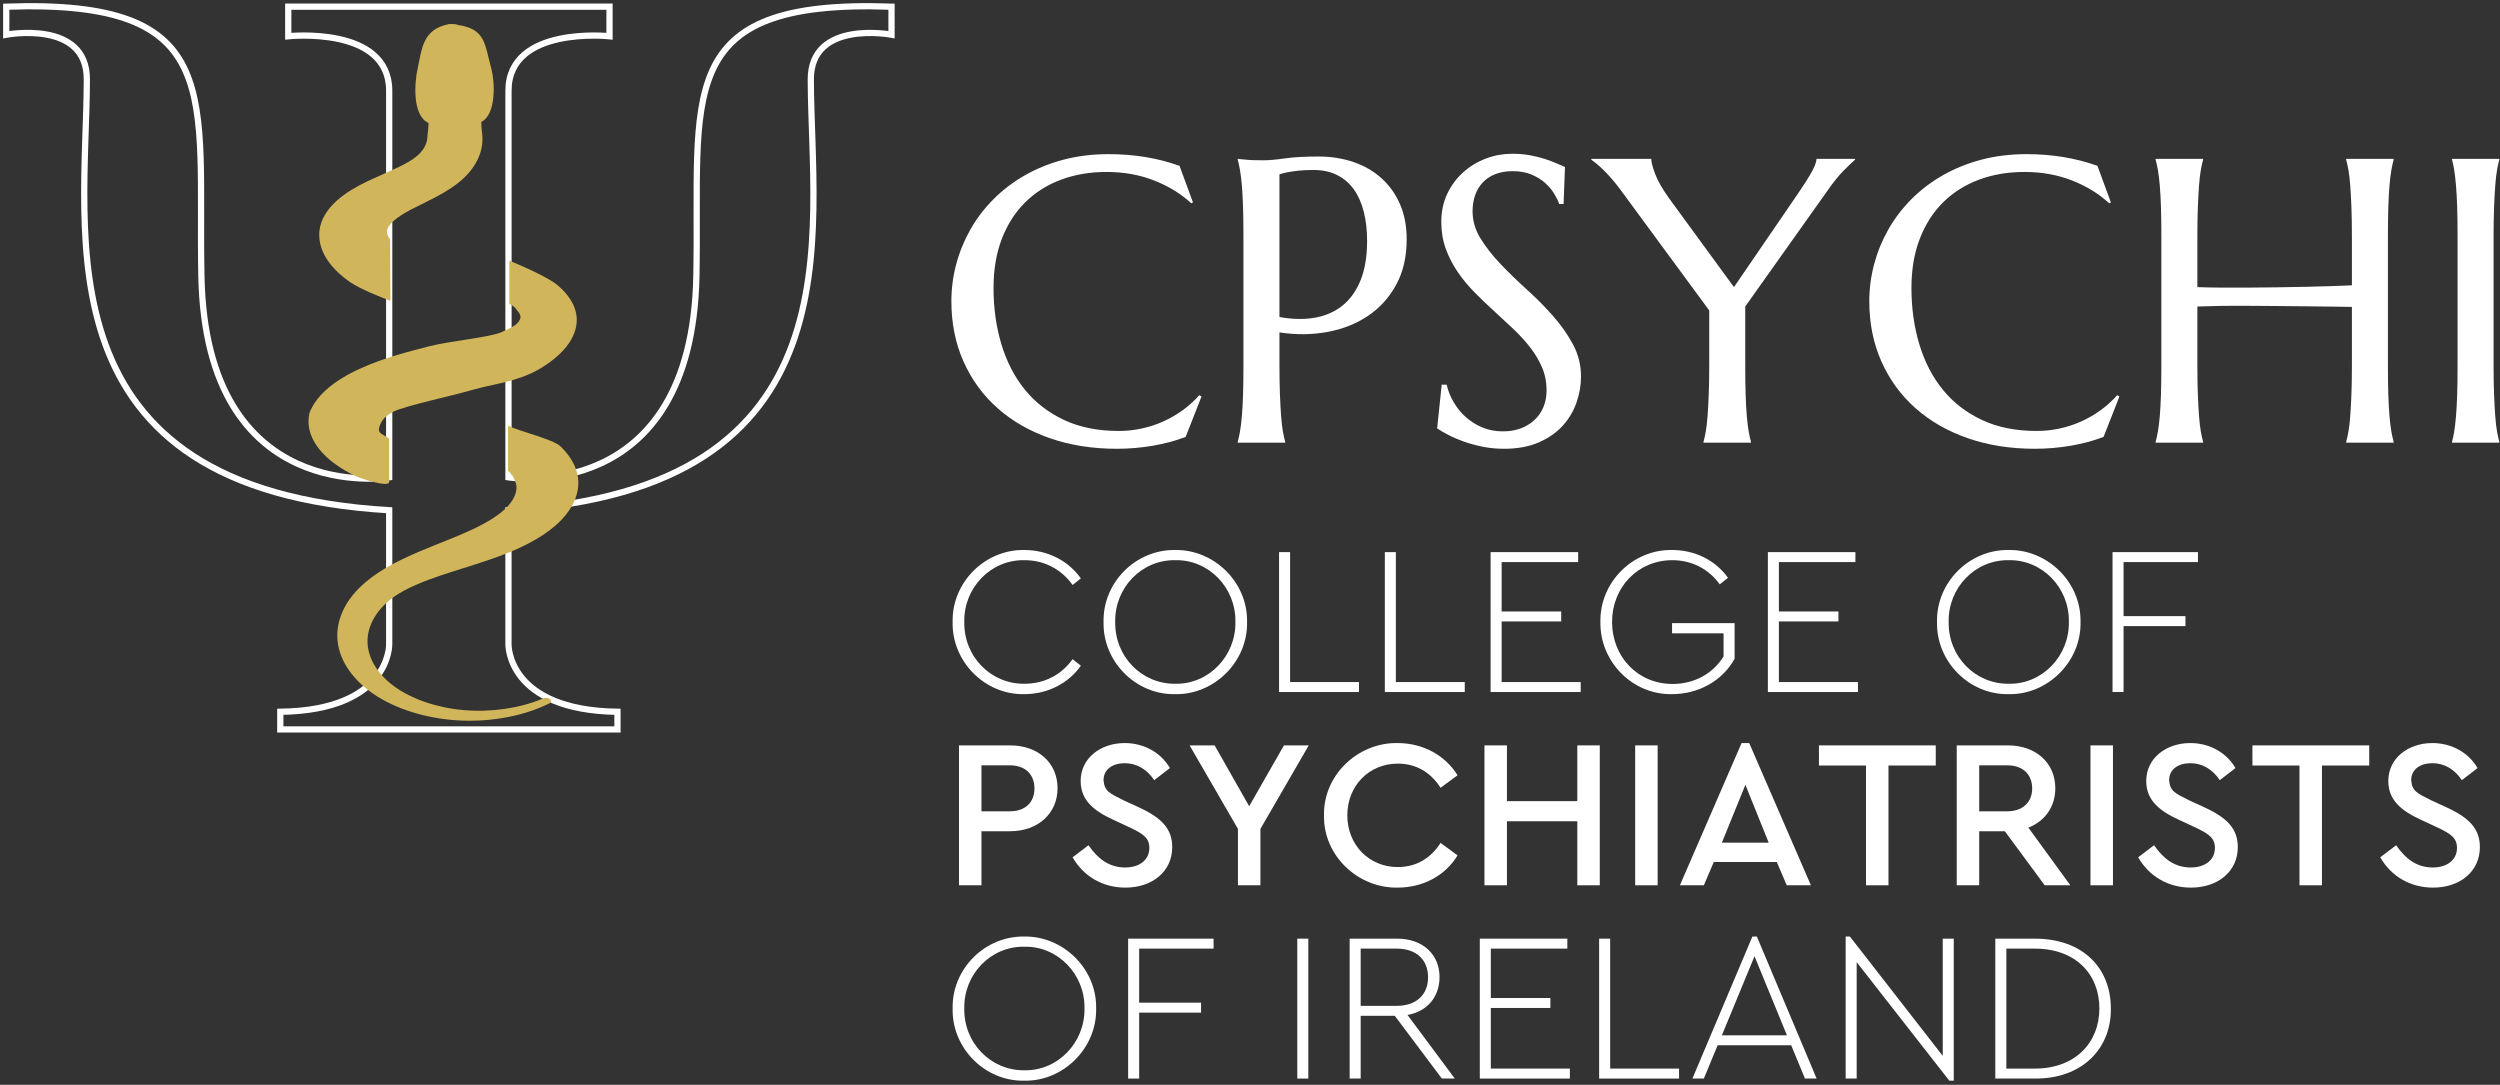
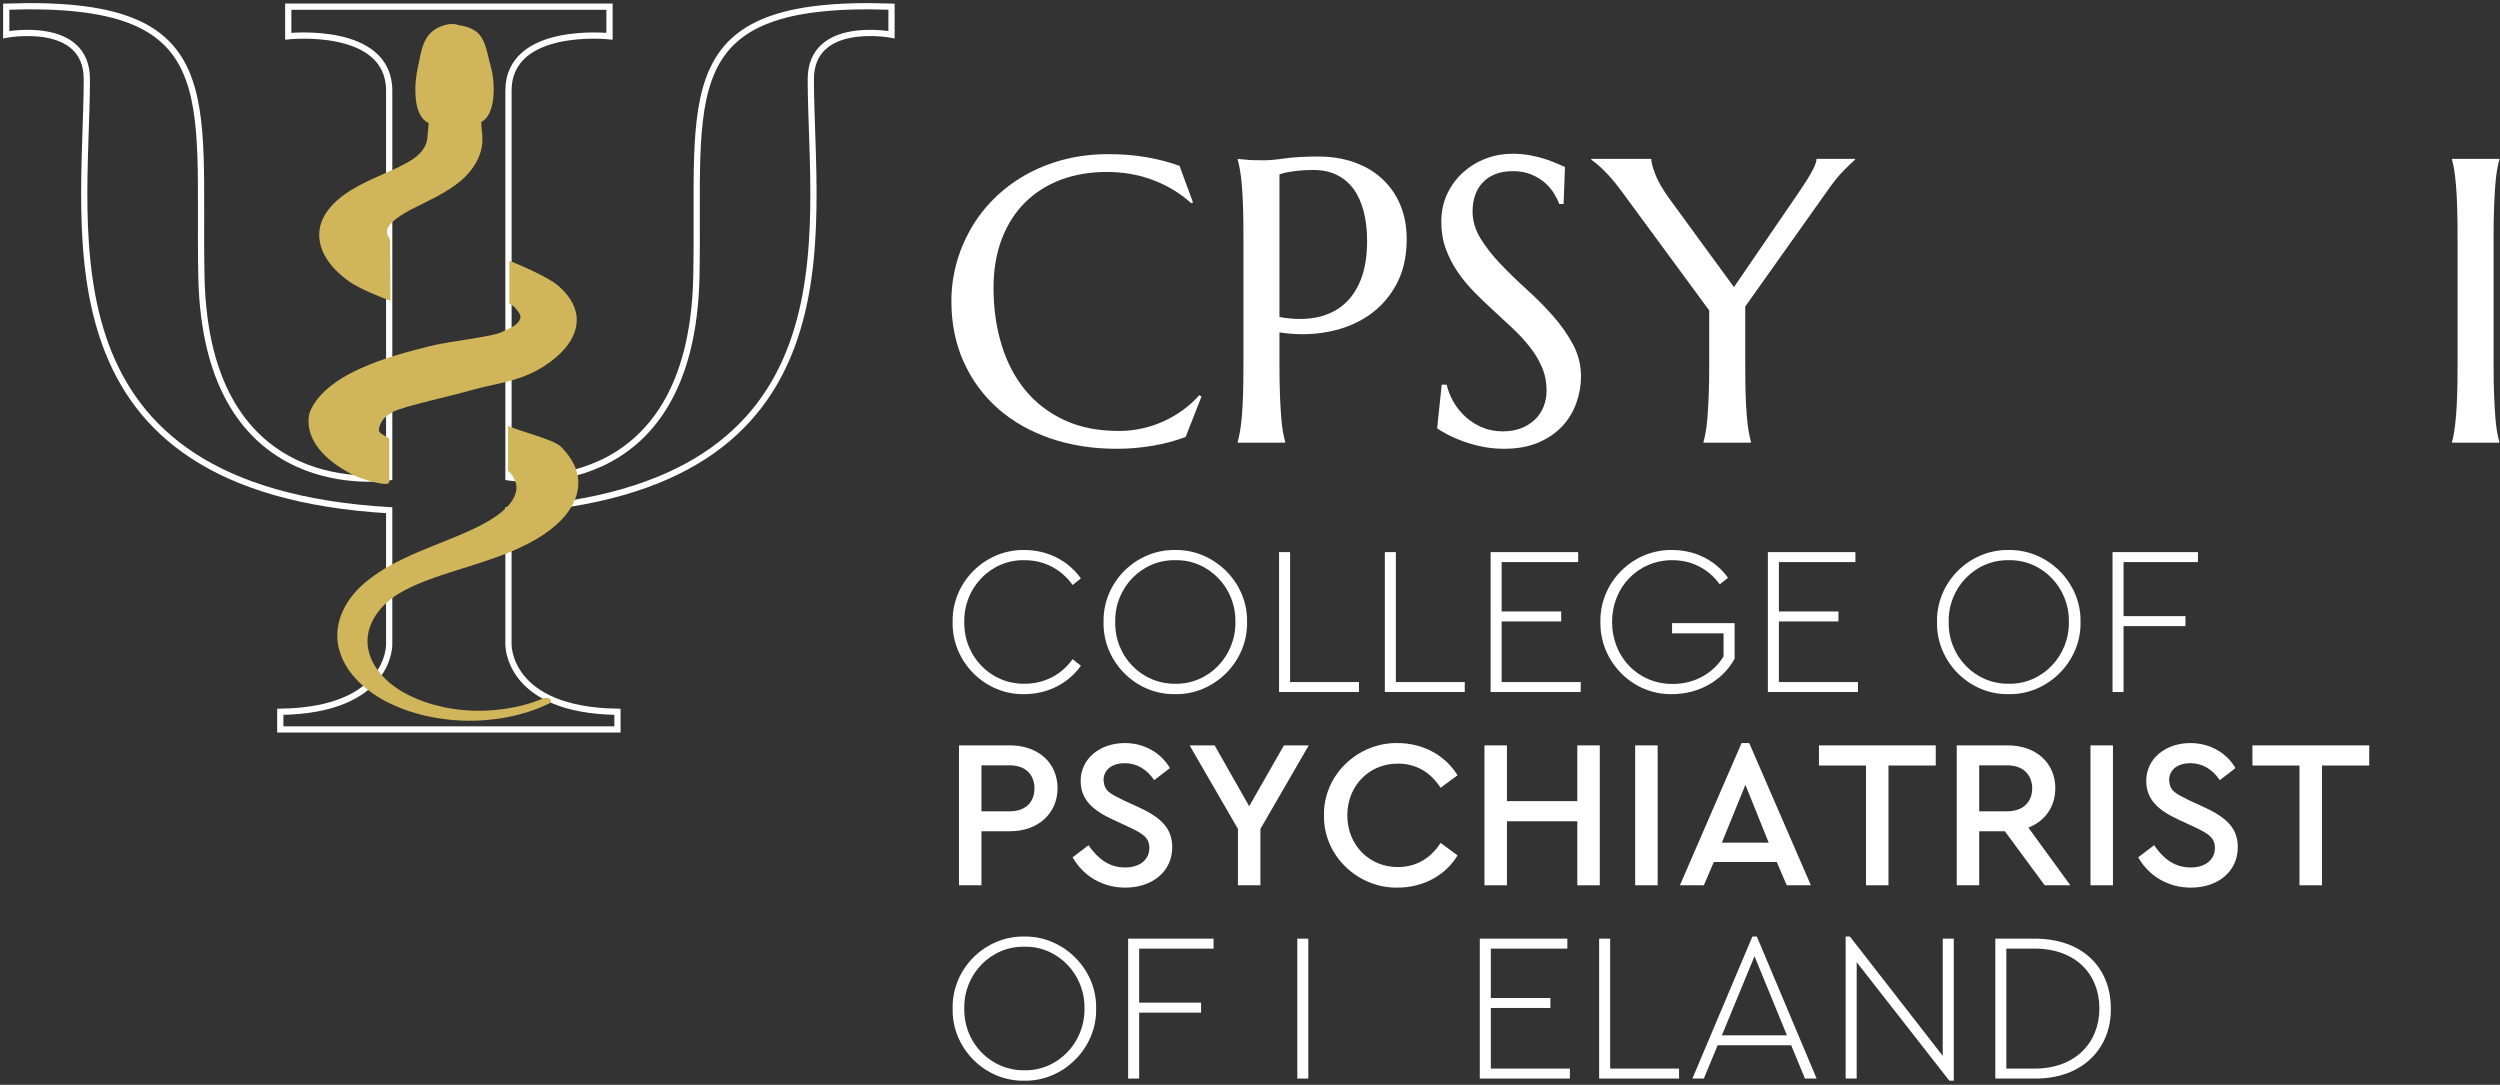
<svg xmlns="http://www.w3.org/2000/svg" width="401px" height="174px" viewBox="0 0 401 174" version="1.1">
  <rect x="0" y="0" width="401" height="174" fill="#333333" stroke="none" />
  <title>Group</title>
  <g id="Page-1" stroke="none" stroke-width="1" fill="none" fill-rule="evenodd">
    <g id="Artboard-Copy-15" transform="translate(-52, -176)">
      <g id="Group" transform="translate(53, 177)">
        <g id="CPSYCHI" transform="translate(151.602, 23.662)" fill="#FFFFFF" fill-rule="nonzero">
          <path d="M38.752,7.808 L38.467,7.935 C36.816,6.411 34.833,5.194 32.516,4.285 C30.199,3.375 27.655,2.92 24.883,2.92 C22.217,2.92 19.773,3.338 17.551,4.174 C15.33,5.009 13.42,6.221 11.823,7.808 C10.225,9.395 8.982,11.341 8.093,13.647 C7.205,15.954 6.76,18.577 6.76,21.519 C6.76,24.756 7.183,27.776 8.03,30.58 C8.876,33.383 10.135,35.811 11.807,37.864 C13.478,39.916 15.568,41.53 18.075,42.704 C20.582,43.878 23.507,44.465 26.851,44.465 C28.057,44.465 29.263,44.338 30.469,44.084 C31.675,43.831 32.833,43.455 33.944,42.958 C35.055,42.461 36.102,41.858 37.086,41.149 C38.07,40.44 38.964,39.631 39.768,38.721 L40.117,38.943 L37.578,45.417 C35.991,46.031 34.24,46.502 32.325,46.83 C30.411,47.158 28.48,47.322 26.533,47.322 C22.619,47.322 19.038,46.756 15.79,45.624 C12.542,44.492 9.749,42.889 7.411,40.815 C5.073,38.742 3.253,36.25 1.952,33.341 C0.651,30.432 0,27.2 0,23.645 C0,21.635 0.259,19.657 0.778,17.71 C1.296,15.763 2.052,13.912 3.047,12.156 C4.041,10.4 5.269,8.786 6.729,7.316 C8.188,5.845 9.855,4.57 11.727,3.491 C13.6,2.412 15.663,1.571 17.916,0.968 C20.17,0.365 22.608,0.063 25.232,0.063 C29.316,0.063 33.103,0.688 36.594,1.936 L38.752,7.808 Z" id="Path" />
          <path d="M52.622,26.184 C54.696,26.565 56.595,26.602 58.319,26.295 C60.044,25.988 61.525,25.332 62.762,24.327 C64,23.322 64.963,21.963 65.651,20.249 C66.338,18.535 66.682,16.44 66.682,13.965 C66.682,12.251 66.502,10.691 66.143,9.283 C65.783,7.876 65.249,6.681 64.54,5.697 C63.831,4.713 62.937,3.951 61.858,3.412 C60.779,2.872 59.52,2.603 58.081,2.603 C57.171,2.603 56.378,2.64 55.701,2.714 C55.024,2.788 54.452,2.867 53.987,2.952 C53.437,3.057 52.982,3.174 52.622,3.301 L52.622,26.184 Z M45.925,0.825 C46.348,0.868 46.793,0.91 47.258,0.952 C47.66,0.994 48.11,1.021 48.607,1.031 C49.104,1.042 49.618,1.047 50.146,1.047 C50.972,1.047 52.088,0.947 53.495,0.746 C54.902,0.545 56.695,0.444 58.875,0.444 C60.906,0.444 62.784,0.741 64.508,1.333 C66.233,1.925 67.729,2.793 68.999,3.936 C70.269,5.078 71.258,6.469 71.967,8.109 C72.675,9.749 73.03,11.616 73.03,13.711 C73.03,16.525 72.469,18.958 71.348,21.011 C70.226,23.063 68.724,24.724 66.841,25.994 C64.958,27.263 62.789,28.125 60.334,28.58 C57.88,29.035 55.309,29.062 52.622,28.66 L52.622,33.928 C52.622,35.727 52.649,37.298 52.701,38.641 C52.754,39.985 52.818,41.143 52.892,42.117 C52.966,43.09 53.061,43.905 53.177,44.561 C53.294,45.216 53.416,45.767 53.542,46.211 L53.542,46.338 L45.925,46.338 L45.925,46.211 C46.052,45.767 46.174,45.216 46.29,44.561 C46.407,43.905 46.507,43.09 46.592,42.117 C46.676,41.143 46.74,39.985 46.782,38.641 C46.825,37.298 46.846,35.727 46.846,33.928 L46.846,13.267 C46.846,11.468 46.825,9.897 46.782,8.553 C46.74,7.21 46.676,6.046 46.592,5.062 C46.507,4.078 46.407,3.258 46.29,2.603 C46.174,1.947 46.052,1.396 45.925,0.952 L45.925,0.825 Z" id="Shape" />
          <path d="M98.198,8.062 L97.5,8.062 C97.331,7.575 97.061,7.025 96.691,6.411 C96.32,5.798 95.834,5.221 95.231,4.681 C94.628,4.142 93.898,3.692 93.041,3.333 C92.184,2.973 91.174,2.793 90.01,2.793 C88.973,2.793 88.053,2.952 87.249,3.269 C86.444,3.586 85.773,4.031 85.233,4.602 C84.694,5.173 84.286,5.85 84.011,6.633 C83.736,7.416 83.599,8.284 83.599,9.236 C83.599,10.759 84.027,12.214 84.884,13.6 C85.741,14.986 86.815,16.356 88.105,17.71 C89.396,19.064 90.793,20.418 92.295,21.772 C93.797,23.127 95.194,24.534 96.484,25.994 C97.775,27.454 98.849,28.982 99.706,30.58 C100.563,32.177 100.991,33.896 100.991,35.737 C100.991,37.113 100.753,38.493 100.277,39.879 C99.801,41.265 99.066,42.508 98.071,43.608 C97.077,44.709 95.797,45.603 94.231,46.29 C92.665,46.978 90.803,47.322 88.645,47.322 C87.439,47.322 86.291,47.211 85.201,46.989 C84.112,46.766 83.107,46.491 82.186,46.163 C81.266,45.835 80.441,45.481 79.711,45.1 C78.981,44.719 78.383,44.37 77.917,44.053 L78.647,37.039 L79.441,37.039 C79.674,38.033 80.055,38.98 80.583,39.879 C81.112,40.778 81.763,41.572 82.535,42.26 C83.308,42.947 84.191,43.497 85.186,43.91 C86.18,44.323 87.27,44.529 88.455,44.529 C89.534,44.529 90.502,44.365 91.359,44.037 C92.216,43.709 92.951,43.254 93.564,42.672 C94.178,42.09 94.649,41.397 94.977,40.593 C95.305,39.789 95.469,38.911 95.469,37.959 C95.469,36.626 95.225,35.393 94.739,34.261 C94.252,33.129 93.612,32.056 92.819,31.04 C92.025,30.024 91.126,29.041 90.121,28.088 C89.116,27.136 88.084,26.179 87.026,25.216 C85.968,24.253 84.937,23.264 83.932,22.249 C82.927,21.233 82.028,20.149 81.234,18.995 C80.441,17.842 79.801,16.604 79.314,15.282 C78.827,13.96 78.584,12.505 78.584,10.918 C78.584,9.246 78.907,7.739 79.552,6.395 C80.197,5.052 81.054,3.904 82.123,2.952 C83.191,2 84.403,1.27 85.757,0.762 C87.111,0.254 88.507,0 89.946,0 C91.004,0 91.978,0.085 92.866,0.254 C93.755,0.423 94.554,0.624 95.262,0.857 C95.971,1.09 96.59,1.322 97.119,1.555 C97.648,1.788 98.082,1.978 98.42,2.126 L98.198,8.062 Z" id="Path" />
          <path d="M127.334,24.502 L127.334,33.928 C127.334,35.727 127.355,37.298 127.397,38.641 C127.44,39.985 127.503,41.143 127.588,42.117 C127.673,43.09 127.773,43.905 127.889,44.561 C128.006,45.216 128.127,45.767 128.254,46.211 L128.254,46.338 L120.637,46.338 L120.637,46.211 C120.764,45.767 120.886,45.216 121.002,44.561 C121.119,43.905 121.214,43.09 121.288,42.117 C121.362,41.143 121.425,39.985 121.478,38.641 C121.531,37.298 121.558,35.727 121.558,33.928 L121.558,25.137 L107.371,5.84 C106.884,5.184 106.403,4.581 105.927,4.031 C105.45,3.481 105.001,2.999 104.578,2.587 C104.154,2.174 103.774,1.83 103.435,1.555 C103.097,1.28 102.832,1.079 102.642,0.952 L102.642,0.825 L112.258,0.825 C112.258,1.312 112.465,2.111 112.877,3.221 C113.29,4.332 114.036,5.639 115.115,7.141 L125.525,21.392 L135.713,6.506 C136.073,5.977 136.432,5.438 136.792,4.888 C137.152,4.338 137.48,3.809 137.776,3.301 C138.072,2.793 138.31,2.327 138.49,1.904 C138.67,1.481 138.76,1.121 138.76,0.825 L144.949,0.825 L144.949,0.952 C144.483,1.354 143.859,1.952 143.076,2.745 C142.293,3.539 141.447,4.591 140.537,5.903 L127.334,24.502 Z" id="Path" />
-           <path d="M185.986,7.808 L185.701,7.935 C184.05,6.411 182.067,5.194 179.75,4.285 C177.433,3.375 174.889,2.92 172.117,2.92 C169.451,2.92 167.007,3.338 164.785,4.174 C162.563,5.009 160.654,6.221 159.056,7.808 C157.459,9.395 156.216,11.341 155.327,13.647 C154.438,15.954 153.994,18.577 153.994,21.519 C153.994,24.756 154.417,27.776 155.264,30.58 C156.11,33.383 157.369,35.811 159.041,37.864 C160.712,39.916 162.802,41.53 165.309,42.704 C167.816,43.878 170.741,44.465 174.084,44.465 C175.291,44.465 176.497,44.338 177.703,44.084 C178.909,43.831 180.067,43.455 181.178,42.958 C182.289,42.461 183.336,41.858 184.32,41.149 C185.304,40.44 186.198,39.631 187.002,38.721 L187.351,38.943 L184.812,45.417 C183.225,46.031 181.474,46.502 179.559,46.83 C177.644,47.158 175.714,47.322 173.767,47.322 C169.853,47.322 166.272,46.756 163.024,45.624 C159.776,44.492 156.983,42.889 154.645,40.815 C152.307,38.742 150.487,36.25 149.186,33.341 C147.885,30.432 147.234,27.2 147.234,23.645 C147.234,21.635 147.493,19.657 148.011,17.71 C148.53,15.763 149.286,13.912 150.281,12.156 C151.275,10.4 152.502,8.786 153.962,7.316 C155.422,5.845 157.089,4.57 158.961,3.491 C160.834,2.412 162.897,1.571 165.15,0.968 C167.404,0.365 169.842,0.063 172.466,0.063 C176.549,0.063 180.337,0.688 183.828,1.936 L185.986,7.808 Z" id="Path" />
-           <path d="M224.644,24.565 C223.797,24.544 222.739,24.528 221.47,24.518 C220.2,24.507 218.82,24.491 217.328,24.47 C215.836,24.449 214.281,24.433 212.662,24.423 C211.044,24.412 209.462,24.401 207.917,24.391 C206.373,24.38 204.902,24.386 203.506,24.407 C202.109,24.428 200.893,24.46 199.856,24.502 L199.856,33.928 C199.856,35.727 199.882,37.298 199.935,38.641 C199.988,39.985 200.052,41.143 200.126,42.117 C200.2,43.09 200.295,43.905 200.411,44.561 C200.528,45.216 200.649,45.767 200.776,46.211 L200.776,46.338 L193.159,46.338 L193.159,46.211 C193.286,45.767 193.408,45.216 193.524,44.561 C193.641,43.905 193.741,43.09 193.826,42.117 C193.91,41.143 193.974,39.985 194.016,38.641 C194.058,37.298 194.08,35.727 194.08,33.928 L194.08,13.267 C194.08,11.468 194.058,9.897 194.016,8.553 C193.974,7.21 193.91,6.046 193.826,5.062 C193.741,4.078 193.641,3.258 193.524,2.603 C193.408,1.947 193.286,1.396 193.159,0.952 L193.159,0.825 L200.776,0.825 L200.776,0.952 C200.649,1.396 200.528,1.947 200.411,2.603 C200.295,3.258 200.2,4.078 200.126,5.062 C200.052,6.046 199.988,7.21 199.935,8.553 C199.882,9.897 199.856,11.468 199.856,13.267 L199.856,21.392 C200.956,21.434 202.205,21.46 203.601,21.471 C204.998,21.482 206.458,21.482 207.981,21.471 C209.504,21.46 211.054,21.444 212.631,21.423 C214.207,21.402 215.73,21.376 217.201,21.344 C218.671,21.312 220.047,21.275 221.327,21.233 C222.607,21.191 223.713,21.148 224.644,21.106 L224.644,13.267 C224.644,11.468 224.617,9.897 224.564,8.553 C224.511,7.21 224.448,6.046 224.374,5.062 C224.3,4.078 224.205,3.258 224.088,2.603 C223.972,1.947 223.85,1.396 223.723,0.952 L223.723,0.825 L231.34,0.825 L231.34,0.952 C231.213,1.396 231.092,1.947 230.975,2.603 C230.859,3.258 230.758,4.078 230.674,5.062 C230.589,6.046 230.526,7.21 230.483,8.553 C230.441,9.897 230.42,11.468 230.42,13.267 L230.42,33.928 C230.42,35.727 230.441,37.298 230.483,38.641 C230.526,39.985 230.589,41.143 230.674,42.117 C230.758,43.09 230.859,43.905 230.975,44.561 C231.092,45.216 231.213,45.767 231.34,46.211 L231.34,46.338 L223.723,46.338 L223.723,46.211 C223.85,45.767 223.972,45.216 224.088,44.561 C224.205,43.905 224.3,43.09 224.374,42.117 C224.448,41.143 224.511,39.985 224.564,38.641 C224.617,37.298 224.644,35.727 224.644,33.928 L224.644,24.565 Z" id="Path" />
          <path d="M240.703,46.211 C240.83,45.767 240.946,45.216 241.052,44.561 C241.158,43.905 241.253,43.09 241.338,42.117 C241.423,41.143 241.486,39.985 241.528,38.641 C241.571,37.298 241.592,35.727 241.592,33.928 L241.592,13.267 C241.592,11.468 241.571,9.897 241.528,8.553 C241.486,7.21 241.423,6.046 241.338,5.062 C241.253,4.078 241.158,3.258 241.052,2.603 C240.946,1.947 240.83,1.396 240.703,0.952 L240.703,0.825 L248.289,0.825 L248.289,0.952 C248.162,1.396 248.04,1.947 247.924,2.603 C247.807,3.258 247.712,4.078 247.638,5.062 C247.564,6.046 247.5,7.21 247.448,8.553 C247.395,9.897 247.368,11.468 247.368,13.267 L247.368,33.928 C247.368,35.727 247.395,37.298 247.448,38.641 C247.5,39.985 247.564,41.143 247.638,42.117 C247.712,43.09 247.807,43.905 247.924,44.561 C248.04,45.216 248.162,45.767 248.289,46.211 L248.289,46.338 L240.703,46.338 L240.703,46.211 Z" id="Path" />
        </g>
        <g id="COLLEGE-OF-PSYCHIATR" transform="translate(151.799, 87.219)" fill="#FFFFFF" fill-rule="nonzero">
          <path d="M0.003,11.561 C-0.133,17.919 5.205,23.257 11.495,23.121 C15.269,23.121 18.567,21.387 20.573,18.565 L19.247,17.511 C17.479,19.993 14.759,21.455 11.529,21.455 C6.123,21.523 1.771,17.069 1.873,11.527 C1.771,6.053 6.123,1.531 11.529,1.633 C14.759,1.633 17.479,3.129 19.247,5.611 L20.573,4.557 C18.567,1.735 15.269,0.001 11.495,0.001 C5.205,-0.101 -0.133,5.169 0.003,11.561 Z" id="Path" />
          <path d="M24.211,11.561 C24.075,17.919 29.413,23.257 35.703,23.121 C41.925,23.257 47.365,17.919 47.229,11.561 C47.365,5.169 41.925,-0.101 35.703,0.001 C29.413,-0.101 24.075,5.169 24.211,11.561 Z M45.359,11.527 C45.461,17.001 41.075,21.557 35.737,21.455 C30.331,21.523 25.979,17.069 26.081,11.527 C25.979,6.053 30.331,1.531 35.737,1.633 C41.075,1.531 45.461,6.053 45.359,11.527 Z" id="Shape" />
          <polygon id="Path" points="52.363 22.781 65.181 22.781 65.181 21.183 54.131 21.183 54.131 0.341 52.363 0.341" />
          <polygon id="Path" points="69.329 22.781 82.147 22.781 82.147 21.183 71.097 21.183 71.097 0.341 69.329 0.341" />
          <polygon id="Path" points="86.295 22.781 100.745 22.781 100.745 21.183 88.063 21.183 88.063 11.459 97.617 11.459 97.617 9.861 88.063 9.861 88.063 1.939 100.337 1.939 100.337 0.341 86.295 0.341" />
          <path d="M103.907,11.561 C103.805,17.919 109.075,23.257 115.399,23.121 C119.649,23.121 123.491,20.979 125.429,17.443 L125.429,11.731 L115.399,11.731 L115.399,13.363 L123.661,13.363 L123.661,17.069 C121.995,19.789 119.003,21.489 115.501,21.489 C109.891,21.489 105.777,17.137 105.777,11.527 C105.777,5.985 109.925,1.633 115.433,1.633 C118.595,1.633 121.281,3.061 123.049,5.509 L124.375,4.455 C122.335,1.633 119.071,0.001 115.399,0.001 C109.109,-0.101 103.771,5.169 103.907,11.561 Z" id="Path" />
          <polygon id="Path" points="130.767 22.781 145.217 22.781 145.217 21.183 132.535 21.183 132.535 11.459 142.089 11.459 142.089 9.861 132.535 9.861 132.535 1.939 144.809 1.939 144.809 0.341 130.767 0.341" />
          <path d="M157.899,11.561 C157.763,17.919 163.101,23.257 169.391,23.121 C175.613,23.257 181.053,17.919 180.917,11.561 C181.053,5.169 175.613,-0.101 169.391,0.001 C163.101,-0.101 157.763,5.169 157.899,11.561 Z M179.047,11.527 C179.149,17.001 174.763,21.557 169.425,21.455 C164.019,21.523 159.667,17.069 159.769,11.527 C159.667,6.053 164.019,1.531 169.425,1.633 C174.763,1.531 179.149,6.053 179.047,11.527 Z" id="Shape" />
          <polygon id="Path" points="186.051 22.781 187.819 22.781 187.819 12.207 197.747 12.207 197.747 10.609 187.819 10.609 187.819 1.939 199.753 1.939 199.753 0.341 186.051 0.341" />
          <path d="M1.023,53.781 L4.627,53.781 L4.627,45.111 L9.217,45.111 C13.739,45.111 16.833,42.221 16.833,38.209 C16.833,34.163 13.739,31.341 9.217,31.341 L1.023,31.341 L1.023,53.781 Z M4.627,41.915 L4.627,34.537 L9.149,34.537 C11.699,34.537 13.127,36.033 13.127,38.243 C13.127,40.453 11.699,41.915 9.149,41.915 L4.627,41.915 Z" id="Shape" />
          <path d="M19.247,49.293 C20.981,52.319 24.041,54.155 27.713,54.155 C32.031,54.155 35.227,51.571 35.227,47.661 C35.227,44.703 33.493,42.935 29.855,41.269 L27.339,40.113 C25.129,38.991 24.347,38.685 24.211,36.917 C24.211,35.149 25.707,34.197 27.611,34.197 C29.515,34.197 31.147,35.149 32.337,36.917 L34.853,34.979 C33.459,32.565 30.773,30.967 27.611,30.967 C23.735,30.967 20.539,33.381 20.539,37.053 C20.539,40.045 22.511,41.779 25.775,43.275 L28.257,44.431 C30.603,45.519 31.555,46.199 31.555,47.797 C31.555,49.701 29.991,50.925 27.679,50.925 C25.095,50.925 23.293,49.531 21.797,47.355 L19.247,49.293 Z" id="Path" />
          <polygon id="Path" points="57.123 31.341 53.145 31.341 47.569 41.099 42.027 31.341 38.015 31.341 45.767 44.737 45.767 53.781 49.371 53.781 49.371 44.737" />
          <path d="M59.571,42.561 C59.435,48.987 64.977,54.257 71.369,54.155 C75.551,54.155 79.087,52.149 80.991,48.987 L78.271,46.981 C76.673,49.463 74.361,50.857 71.403,50.857 C66.813,50.857 63.311,47.321 63.311,42.561 C63.311,37.801 66.813,34.265 71.403,34.265 C74.361,34.265 76.673,35.659 78.271,38.141 L80.991,36.135 C79.053,32.973 75.483,30.967 71.369,30.967 C64.977,30.865 59.435,36.135 59.571,42.561 Z" id="Path" />
          <polygon id="Path" points="85.309 53.781 88.913 53.781 88.913 43.513 100.201 43.513 100.201 53.781 103.805 53.781 103.805 31.341 100.201 31.341 100.201 40.283 88.913 40.283 88.913 31.341 85.309 31.341" />
          <polygon id="Path" points="109.483 53.781 113.087 53.781 113.087 31.341 109.483 31.341" />
          <path d="M133.793,53.781 L137.669,53.781 L127.775,30.967 L126.551,30.967 L116.657,53.781 L120.499,53.781 L122.097,50.041 L132.195,50.041 L133.793,53.781 Z M130.903,46.947 L123.389,46.947 L127.163,37.665 L130.903,46.947 Z" id="Shape" />
          <polygon id="Path" points="146.509 53.781 150.113 53.781 150.113 34.571 157.695 34.571 157.695 31.341 138.961 31.341 138.961 34.571 146.509 34.571" />
          <path d="M179.285,53.781 L172.553,44.533 C175.239,43.479 176.871,41.167 176.871,38.209 C176.871,34.163 173.777,31.341 169.255,31.341 L161.061,31.341 L161.061,53.781 L164.665,53.781 L164.665,45.111 L168.779,45.111 L175.171,53.781 L179.285,53.781 Z M164.665,34.537 L169.187,34.537 C171.669,34.537 173.165,36.033 173.165,38.243 C173.165,40.419 171.669,41.915 169.187,41.915 L164.665,41.915 L164.665,34.537 Z" id="Shape" />
          <polygon id="Path" points="182.515 53.781 186.119 53.781 186.119 31.341 182.515 31.341" />
          <path d="M190.165,49.293 C191.899,52.319 194.959,54.155 198.631,54.155 C202.949,54.155 206.145,51.571 206.145,47.661 C206.145,44.703 204.411,42.935 200.773,41.269 L198.257,40.113 C196.047,38.991 195.265,38.685 195.129,36.917 C195.129,35.149 196.625,34.197 198.529,34.197 C200.433,34.197 202.065,35.149 203.255,36.917 L205.771,34.979 C204.377,32.565 201.691,30.967 198.529,30.967 C194.653,30.967 191.457,33.381 191.457,37.053 C191.457,40.045 193.429,41.779 196.693,43.275 L199.175,44.431 C201.521,45.519 202.473,46.199 202.473,47.797 C202.473,49.701 200.909,50.925 198.597,50.925 C196.013,50.925 194.211,49.531 192.715,47.355 L190.165,49.293 Z" id="Path" />
          <polygon id="Path" points="216.039 53.781 219.643 53.781 219.643 34.571 227.225 34.571 227.225 31.341 208.491 31.341 208.491 34.571 216.039 34.571" />
-           <path d="M228.993,49.293 C230.727,52.319 233.787,54.155 237.459,54.155 C241.777,54.155 244.973,51.571 244.973,47.661 C244.973,44.703 243.239,42.935 239.601,41.269 L237.085,40.113 C234.875,38.991 234.093,38.685 233.957,36.917 C233.957,35.149 235.453,34.197 237.357,34.197 C239.261,34.197 240.893,35.149 242.083,36.917 L244.599,34.979 C243.205,32.565 240.519,30.967 237.357,30.967 C233.481,30.967 230.285,33.381 230.285,37.053 C230.285,40.045 232.257,41.779 235.521,43.275 L238.003,44.431 C240.349,45.519 241.301,46.199 241.301,47.797 C241.301,49.701 239.737,50.925 237.425,50.925 C234.841,50.925 233.039,49.531 231.543,47.355 L228.993,49.293 Z" id="Path" />
          <path d="M0.003,73.561 C-0.133,79.919 5.205,85.257 11.495,85.121 C17.717,85.257 23.157,79.919 23.021,73.561 C23.157,67.169 17.717,61.899 11.495,62.001 C5.205,61.899 -0.133,67.169 0.003,73.561 Z M21.151,73.527 C21.253,79.001 16.867,83.557 11.529,83.455 C6.123,83.523 1.771,79.069 1.873,73.527 C1.771,68.053 6.123,63.531 11.529,63.633 C16.867,63.531 21.253,68.053 21.151,73.527 Z" id="Shape" />
          <polygon id="Path" points="28.155 84.781 29.923 84.781 29.923 74.207 39.851 74.207 39.851 72.609 29.923 72.609 29.923 63.939 41.857 63.939 41.857 62.341 28.155 62.341" />
          <polygon id="Path" points="55.287 84.781 57.055 84.781 57.055 62.341 55.287 62.341" />
-           <path d="M80.549,84.781 L72.967,74.581 C76.197,74.003 78.101,71.623 78.101,68.495 C78.101,64.959 75.517,62.341 71.301,62.341 L63.685,62.341 L63.685,84.781 L65.453,84.781 L65.453,74.717 L70.927,74.717 L78.475,84.781 L80.549,84.781 Z M65.453,63.939 L71.233,63.939 C74.463,63.939 76.265,65.809 76.265,68.529 C76.265,71.249 74.463,73.119 71.233,73.119 L65.453,73.119 L65.453,63.939 Z" id="Shape" />
          <polygon id="Path" points="84.561 84.781 99.011 84.781 99.011 83.183 86.329 83.183 86.329 73.459 95.883 73.459 95.883 71.861 86.329 71.861 86.329 63.939 98.603 63.939 98.603 62.341 84.561 62.341" />
          <polygon id="Path" points="103.703 84.781 116.521 84.781 116.521 83.183 105.471 83.183 105.471 62.341 103.703 62.341" />
          <path d="M136.717,84.781 L138.587,84.781 L128.999,62.001 L128.285,62.001 L118.663,84.781 L120.499,84.781 L122.709,79.443 L134.507,79.443 L136.717,84.781 Z M128.625,65.163 L133.827,77.845 L123.389,77.845 L128.625,65.163 Z" id="Shape" />
          <polygon id="Path" points="158.817 62.341 158.817 81.143 143.925 62.001 143.245 62.001 143.245 84.781 145.013 84.781 145.013 66.115 159.871 85.121 160.585 85.121 160.585 62.341" />
          <path d="M167.249,84.781 L173.573,84.781 C181.223,84.849 185.881,79.919 185.779,73.527 C185.779,67.067 181.325,62.341 173.573,62.341 L167.249,62.341 L167.249,84.781 Z M169.017,83.183 L169.017,63.939 L173.573,63.939 C180.169,63.939 183.943,68.087 183.943,73.527 C183.943,78.967 180.135,83.183 173.573,83.183 L169.017,83.183 Z" id="Shape" />
        </g>
        <path d="M142,0.071 L142,4.563 C142,4.563 129.036,2.113 129.052,11.737 C129.119,36.546 137.14,77.499 80.557,80.842 C80.557,91.85 80.557,102.342 80.557,102.342 C80.557,102.342 80.314,112.92 98.042,113.172 L98.042,116 L43.959,116 L43.959,113.172 C61.686,112.92 61.426,102.342 61.426,102.342 C61.426,102.342 61.426,91.85 61.426,80.842 C4.858,77.5 12.883,36.548 12.929,11.739 C12.962,2.113 0,4.563 0,4.563 L0,0.071 C35.499,-1.185 30.737,14.313 31.304,43.315 C32.03,80.374 61.427,75.567 61.427,75.567 C61.427,75.567 61.427,24.063 61.427,13.56 C61.427,3.072 45.236,4.814 45.236,4.814 L45.236,0.071 L96.767,0.071 L96.767,4.814 C96.767,4.814 80.56,3.072 80.56,13.56 C80.56,24.065 80.56,75.567 80.56,75.567 C80.56,75.567 109.973,80.374 110.7,43.315 C111.264,14.313 106.5,-1.185 142,0.071 L142,0.071 Z" id="Shape" stroke="#FFFFFF" />
        <path d="M56.013,82.879 C56.547,82.184 57.087,82.024 57.618,81.769 C58.154,81.513 58.782,81.449 59.482,81.629 C60.183,81.81 60.909,82.223 61.594,82.833 C63.015,84.105 64.271,86.142 65.468,88.71 C66.749,91.459 67.627,93.975 68.999,97.195 C70.271,100.178 71.787,103.256 73.782,105.621 C76.509,108.939 79.964,110.571 83.316,110.226 C86.67,109.881 89.869,107.559 92.18,103.898 C94.494,100.234 95.885,95.281 96.078,90.255 C96.269,85.261 95.276,80.26 93.39,76.404 C93.377,76.374 93.364,76.345 93.351,76.318 C92.955,75.454 92.133,76.39 92.529,77.254 C92.542,77.282 92.553,77.309 92.565,77.334 C94.128,81.086 94.773,85.685 94.397,90.001 C94.017,94.352 92.606,98.396 90.561,101.176 C88.513,103.958 85.837,105.473 83.219,105.424 C80.599,105.374 78.036,103.771 76.155,101.09 C74.799,99.094 73.743,96.497 72.774,93.611 C71.888,90.978 70.835,87.319 69.731,84.339 C68.554,81.163 66.989,77.788 64.785,75.266 C63.66,73.979 62.358,72.929 60.948,72.287 C59.536,71.646 57.977,71.397 56.378,71.801 C54.794,72.199 53.367,73.173 52.133,74.421 C50.903,75.664 49.661,81.256 48.768,82.879" id="Shape" fill="#D0B55B" transform="translate(72.434, 90.938) rotate(-270) translate(-72.434, -90.938)" />
        <path d="M59.019,48.008 C59.494,47.067 59.68,47.102 60.134,46.701 C60.589,46.301 60.99,46.184 61.272,46.241 C61.542,46.296 61.9,46.485 62.274,46.893 C62.65,47.299 63.117,48.311 63.508,49.153 C64.377,50.883 64.962,57.558 65.834,60.919 C66.62,63.947 67.695,68.281 69.433,72.002 C70.317,73.957 71.441,75.894 72.845,77.437 C73.927,78.625 75.18,79.58 76.557,80.086 C76.986,80.179 77.424,80.229 77.868,80.231 C79.744,80.234 81.471,79.33 82.909,78.004 C84.348,76.676 85.523,74.908 86.456,73.066 C87.041,71.993 88.55,67.287 87.579,67.287 C85.848,67.287 81.521,67.287 80.655,67.287 C80.115,67.936 79.865,68.844 79.35,68.92 C78.836,68.997 78.068,68.639 77.58,68.271 C77.204,67.978 76.779,67.456 76.331,66.655 C75.403,64.87 73.826,57.397 72.819,53.934 C71.905,50.796 71.559,46.922 69.595,43.407 C68.569,41.629 67.314,39.978 65.83,38.819 C64.531,37.804 63.049,37.173 61.5,37.202 C61.278,37.2 61.056,37.224 60.832,37.252 C59.02,37.509 57.391,38.676 56.07,40.22 C54.75,41.764 52.9,46.055 52.095,48.008 L59.019,48.008 Z" id="Path" fill="#D0B55B" transform="translate(69.996, 58.716) rotate(-270) translate(-69.996, -58.716)" />
        <path d="M76.557,27.688 C76.049,28.08 75.539,28.218 75.13,28.17 C74.726,28.125 74.203,27.829 73.613,27.181 C73.018,26.526 72.44,25.617 71.784,24.412 C71.292,23.459 70.36,21.507 69.691,20.258 C68.896,18.773 67.929,17.178 66.694,15.859 C64.782,13.84 62.486,12.796 60.206,12.875 C58.883,12.936 59.593,13 57.691,13.063 C56.477,10.589 51.134,10.906 49.159,11.445 C45.221,12.521 42.8,12.367 42.153,16.737 C42.045,17.033 41.994,17.277 41.999,17.47 C42.004,17.66 42.004,17.923 41.999,18.258 C42.851,22.503 45.937,22.561 49.159,23.278 C51.284,23.751 56.677,24.189 57.855,21.521 C59.577,21.582 58.917,21.643 60.206,21.704 C61.299,21.784 62.37,22.41 63.203,23.432 C63.764,24.102 64.292,25.006 64.873,26.202 C65.579,27.656 65.914,28.529 66.753,30.323 C67.434,31.843 68.288,33.573 69.398,35.095 C70.514,36.624 71.973,38.047 73.735,38.689 C75.602,39.365 77.501,39.061 79.16,38.154 C80.82,37.247 82.245,35.758 83.404,34.075 C84.545,32.366 85.675,29.485 86.394,27.633" id="Path" fill="#D0B55B" transform="translate(64.196, 25.062) rotate(-270) translate(-64.196, -25.062)" />
      </g>
    </g>
  </g>
</svg>